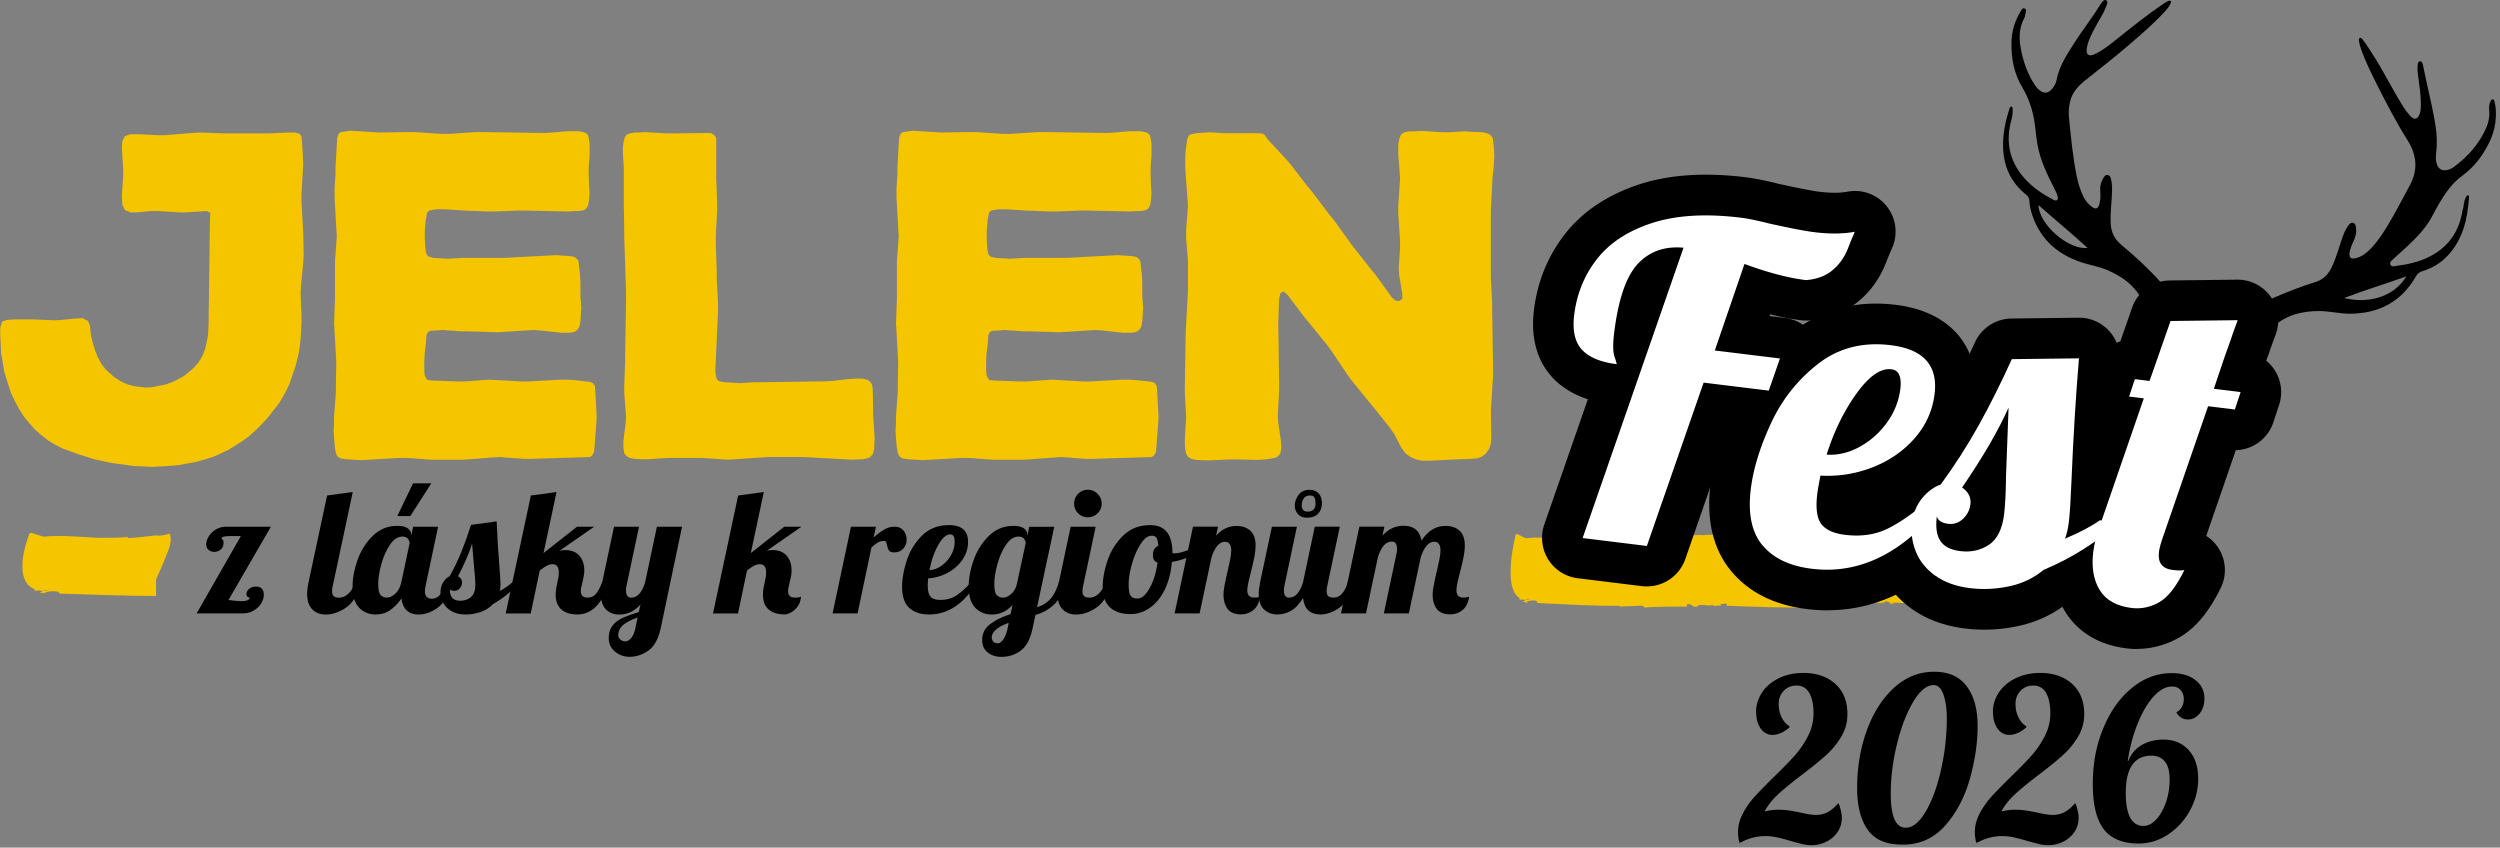
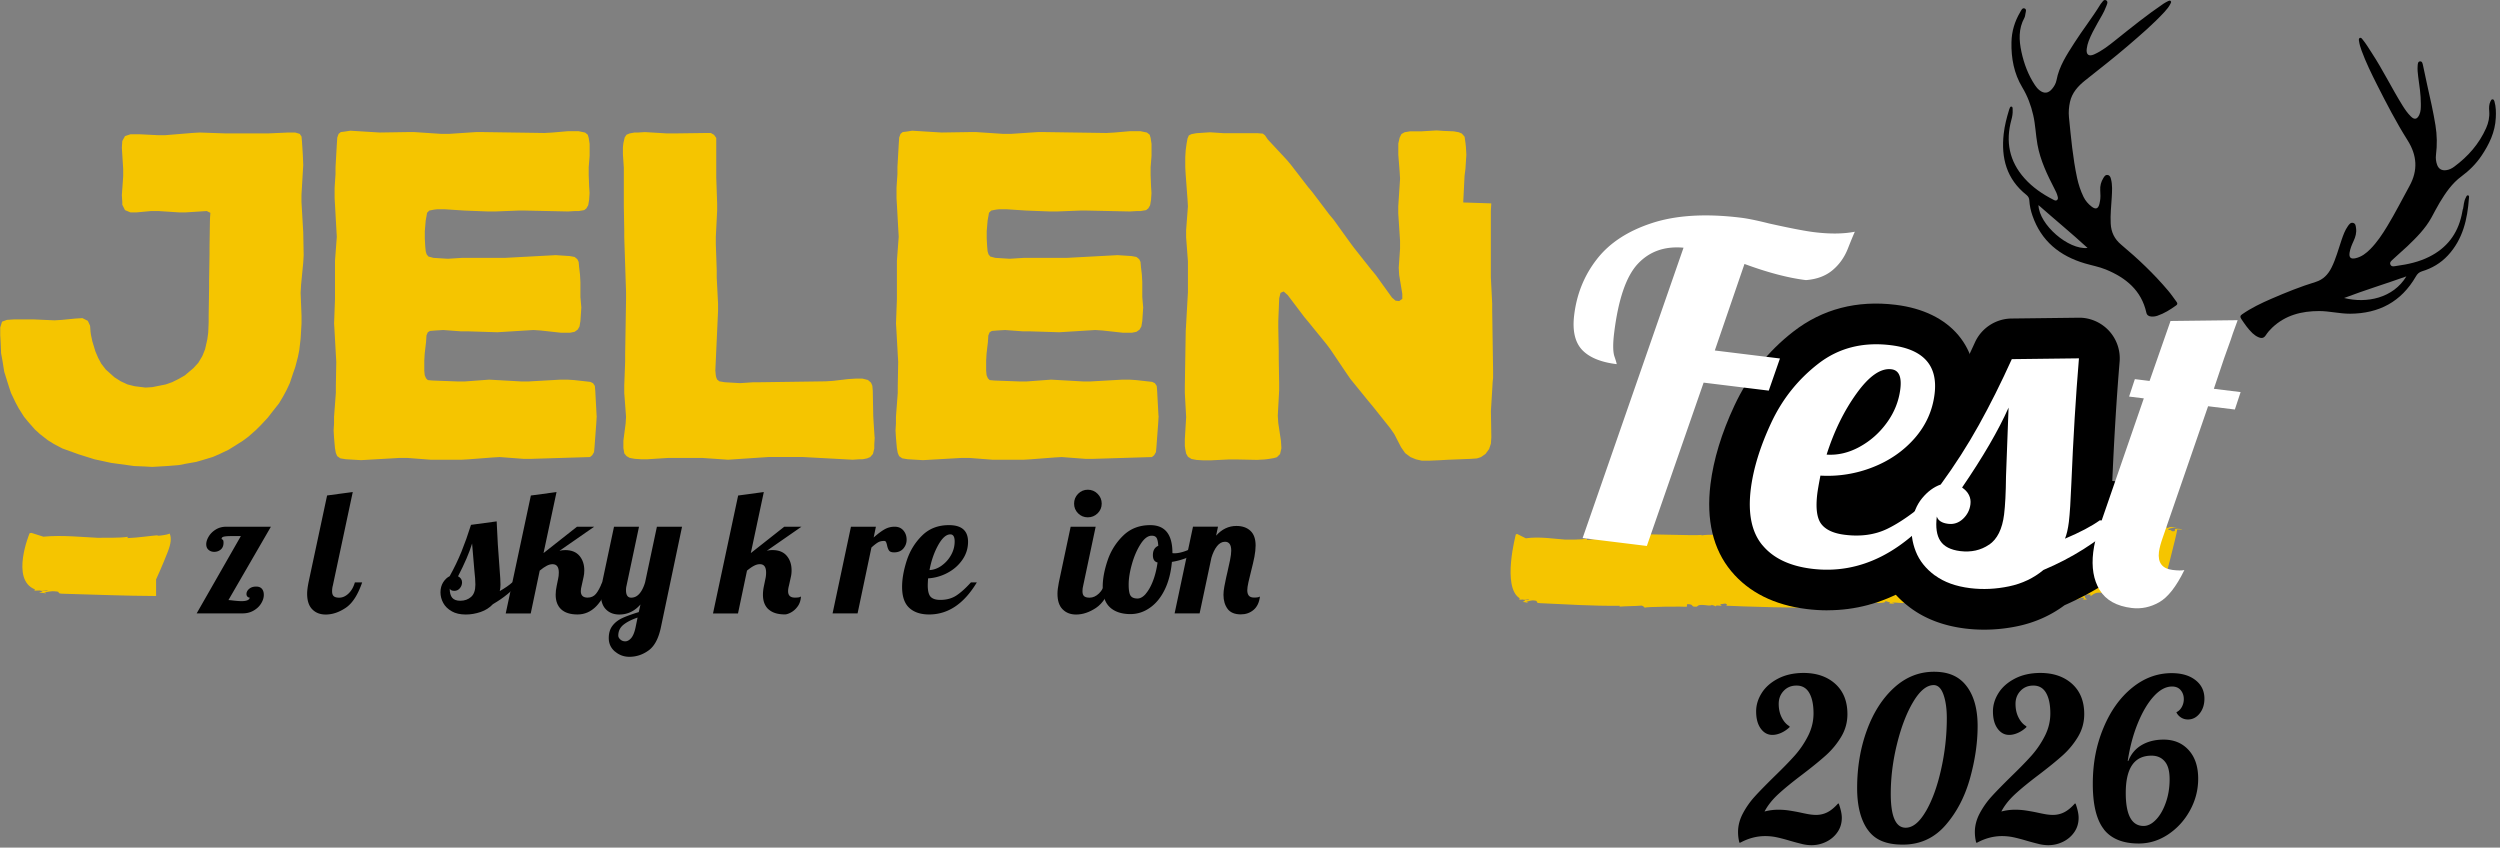
<svg xmlns="http://www.w3.org/2000/svg" fill="none" viewBox="0 0 525 178">
  <rect x="0" y="0" width="525" height="178" fill="#808080" stroke="none" />
  <g clip-path="url(#a)">
    <path fill="#F5C500" d="m354.2 127.45.11-.58c1.69 0 .49.66 2.05.52.61-.82 2.59.08 3.13-.35-.01.07.75.09.7.35.23-.44.79-.1 1.27-.22.18-.12-.13-.13-.26-.27l1.1-.16c.43.14.54.4.07.45 2.88.16 16.73.59 19.84.36-.4-.34-1.36-.11-1.72-.64.82-.3 1.21.1 1.57-.21.32.79 1.8.19 2.43.98l.24-.45.41.27c3.61-.46.82-.23 4.03-.12 1.85-.07 2.73-.68 3.76-.46-.15 0-.56-.28-.08-.39.08.39 1.28-.28 1.51.11.47-.05 1.99 0 1.48-.53.26.27 1.62.38.81.61.46.02.9.09 1.23-.02l-.59-.15c1.55-.08 2.39.34 3.4-.15l-.57-.21c.93-.03 1.7-.07 2.06.45l-.95.16c1.54-.01 2.46-.05 3.74-.33h-.46c1.63-.54 10.16-.98 11.66-1.64l-.69-.41 1.29-.34c-.15 0-.62 1.33-.75 1.2 2.77-.04 17.17-.36 19.73-.08 1.03.23.19.65.17.72 1.26-.15.54-.43 1.61-.4.29.07-.06.32-.22.38.47-.05.9.09.94-.1-.58-.15-.34-.66-.58-.99l1.37.04-.06.32c.31.01.78-.88 2.12-.7 2.27.14 4.75.03 7.03.1-.04.19-.52.31-1 .42.31.01.77-.04 1.06.1-.55-.34.96-.23.53-.37 1.68-.78 3.84-.07 5.32-.6.13-.71 3.17-12.12 3.17-12.96.46.02.92.03 1.06.1-.12-.2-1.02-.29-1.5-.18l-.08.45c-1.1.16-.26-.27-1.34-.24-.06-.37.94-.45 1.81-.48-.79-.04-1.57-.31-1.89.09-.74-.15.08-.45-.81-.61-.63.11-1.47.47-2.2.25v-.07c-1.76-.38-2.7.56-4.31.18l.17-.12c-.57-.21-1.7.07-2.73-.15.29.07.55.34-.07.38-1.19-.23-1.99 0-2.86-.29l-.83.36c-4.13-.07-20.44.44-24.59.5l.16-.06c-6.32.18-19.3.15-25.83.65-1.01-.35-2.4-.27-3.46-.37.59.15.38.4-.07.39-3.21-.04-.22.24-3.47.4-3.74.33-18.05-.05-21.37-.35-1.78.52-4.01.13-5.76.46l.18-.12c-1.88.2-12.5-.29-14.68-.1l.29.07c-1.9.32-1.64-.25-3.14-.43.2.59-1.43.92-2.05.96l.02-.13c-.94.1-3.06.61-4.61.69l.06-.32c-1.29.35-3.72.2-4.65.24-2.12-.13-5.39-.69-8.23-.27l-1.83-.91-.27.09s-2.95 11.05.79 13.4l-.06.32.74-.04c.89.16 1.3-.21 1.24.11l-1.22-.04c.89.09.27.26-.07.44.37.03.73.07 1.03.17.18-.12-.13-.13-.27-.2.48-.11 1.15-.41 1.73-.27.92.03.06.52 1.13.55 5.63.25 11.08.62 16.77.55.13.13-.02.13-.19.19 1.71-.14 3.24-.09 4.8-.23.43.14.55.34.68.47-.26-.27 8.62-.29 8.76-.22m-321.4-5.771s1.34-2.9 2.46-5.81c.66-1.71.78-2.85.39-3.79-.6.28-1.93.44-2.55.46l.03-.11c-1.29.09-4.22.53-6.35.6l.08-.28c-1.78.3-5.12.18-6.4.21-2.92-.12-7.43-.61-11.34-.23l-2.52-.8-.37.08s-4.07 9.71 1.1 11.78l-.08.28 1.02-.04c1.22.14 1.79-.19 1.71.09l-1.68-.03c1.23.08.37.23-.1.39.51.03 1.01.06 1.42.15.24-.11-.18-.12-.37-.18.66-.1 1.58-.36 2.39-.23 1.26.03.08.46 1.55.49 6.59.18 13.01.45 19.6.48v-3.5l.01-.01Z" />
    <path fill="#000" d="M428.079 43.07c.13 4.1 6.29 9.44 10.31 9-3.37-3.09-6.85-5.95-10.31-9Zm12.91-.76c.15-.78.11-1.57.06-2.35-.06-.93.17-1.79.66-2.58.2-.33.43-.71.91-.63.46.08.6.48.69.86.32 1.25.23 2.53.16 3.8-.11 1.85-.32 3.69-.22 5.54.09 1.81.78 3.25 2.21 4.44 3.54 2.96 6.88 6.13 9.86 9.66.63.74 1.17 1.55 1.75 2.33.21.28.26.53-.08.76-1.23.88-2.49 1.68-3.94 2.17-.42.14-.86.2-1.3.16-.5-.04-.9-.28-1.01-.8-1.05-4.7-4.3-7.34-8.5-9.07-1.42-.58-2.93-.85-4.39-1.28-5.3-1.56-9.18-4.68-11.03-10.03-.36-1.03-.6-2.1-.66-3.19-.03-.51-.22-.85-.61-1.17-4.17-3.32-5.34-7.74-4.77-12.83.19-1.71.62-3.36 1.12-5 .01-.04.02-.09.04-.13.12-.23.15-.65.48-.58.31.07.23.47.24.73.04.7-.08 1.38-.27 2.05-1.25 4.58-.44 8.7 2.76 12.28 1.7 1.91 3.78 3.32 6.04 4.48.25.13.52.29.78.09.29-.22.2-.54.12-.83-.13-.52-.36-1-.61-1.47-1.54-2.99-3.01-6.02-3.61-9.36-.37-2.04-.42-4.14-.89-6.18-.47-2.07-1.2-4.01-2.3-5.84-1.74-2.89-2.34-6.12-2.27-9.46.04-2.26.67-4.38 1.83-6.33.21-.36.43-.96.92-.78.5.18.23.77.17 1.18-.04.27-.08.57-.21.8-1.26 2.3-1.14 4.72-.61 7.17.54 2.48 1.42 4.84 2.84 6.97.27.41.58.78.97 1.08.96.74 1.82.64 2.61-.29.46-.54.81-1.16.94-1.84.55-2.95 2.18-5.38 3.75-7.84 1.74-2.73 3.76-5.28 5.45-8.05.04-.06.07-.12.12-.17.32-.33.58-1.01 1.11-.71.5.29.14.9-.02 1.33-.45 1.22-1.16 2.31-1.79 3.44-.69 1.23-1.37 2.47-1.87 3.79-.2.52-.33 1.06-.4 1.61-.17 1.22.42 1.68 1.53 1.19 1.69-.75 3.12-1.89 4.55-3.03 3.29-2.63 6.57-5.28 10.06-7.64.29-.19.6-.35.91-.51.18-.09.4-.21.58-.03.18.18.04.39-.05.57-.32.65-.79 1.2-1.27 1.73-2.38 2.58-5.04 4.84-7.69 7.12-2.9 2.49-5.92 4.83-8.91 7.21-1.51 1.2-2.79 2.58-3.23 4.55-.23 1.05-.32 2.11-.22 3.17.43 4.28.81 8.57 1.71 12.79.3 1.38.74 2.72 1.36 4 .4.81.97 1.46 1.67 2.01.88.69 1.42.49 1.67-.58.04-.16.06-.32.09-.48m64.361 15.73c-4.41 1.57-8.73 2.89-13.08 4.54 4.72 1.19 10.31.04 13.08-4.54Zm11.89-14.13c.16-.69.15-1.59.58-2.39.12-.22.19-.56.49-.49.28.06.2.39.18.6-.32 4.42-1.27 8.61-4.41 12-1.5 1.62-3.34 2.71-5.44 3.34-.62.19-.99.54-1.31 1.11-3.06 5.29-7.73 7.76-13.78 7.8-2.18.01-4.32-.55-6.49-.56-3.7 0-7.11.85-9.89 3.49-.49.46-.93.97-1.3 1.53-.42.66-.86.78-1.59.47-.47-.2-.88-.5-1.26-.85-.93-.89-1.64-1.94-2.35-3-.28-.42-.23-.67.19-.96 1.91-1.33 4-2.33 6.12-3.25 3.06-1.33 6.15-2.57 9.34-3.55 1.58-.49 2.58-1.56 3.3-2.98.94-1.87 1.45-3.9 2.13-5.86.35-1.01.7-2.01 1.33-2.89.26-.36.54-.77 1.05-.67.57.12.59.66.65 1.11.14.95-.11 1.83-.51 2.69-.36.78-.7 1.56-.84 2.42-.17 1.06.23 1.45 1.28 1.2 1.24-.29 2.21-1.04 3.08-1.92 1.41-1.43 2.51-3.09 3.54-4.79 1.67-2.75 3.12-5.62 4.67-8.44 1.83-3.32 1.59-6.47-.41-9.63-2.36-3.74-4.39-7.67-6.39-11.62-1.19-2.36-2.35-4.73-3.26-7.21-.24-.65-.44-1.32-.54-2.01-.03-.22-.08-.51.16-.63.25-.13.43.11.57.29.74.89 1.33 1.89 1.96 2.86 2.32 3.55 4.18 7.37 6.41 10.97.53.85 1.08 1.67 1.8 2.37.75.74 1.31.61 1.76-.34.35-.74.33-1.54.33-2.32 0-1.93-.3-3.83-.56-5.73-.1-.76-.17-1.52-.11-2.28.03-.37.04-.84.47-.9.47-.07.57.44.64.77.32 1.4.59 2.81.9 4.21.63 2.8 1.27 5.6 1.73 8.43.34 2.07.37 4.14.11 6.22-.09.72 0 1.44.25 2.12.32.84.96 1.21 1.86 1.1.64-.07 1.21-.36 1.71-.73 2.9-2.14 5.22-4.77 6.7-8.09.51-1.14.76-2.32.66-3.57-.06-.72-.06-1.44.28-2.11.1-.19.19-.4.44-.38.25.02.32.24.38.44.32 1.13.34 2.29.28 3.44-.14 3-1.39 5.58-3.03 8.01-1.14 1.68-2.56 3.09-4.2 4.3-1.95 1.44-3.3 3.42-4.54 5.47-.62 1.03-1.16 2.11-1.74 3.16-1.29 2.35-3.16 4.21-5.07 6.04-.95.91-1.98 1.75-2.93 2.66-.32.31-.87.67-.61 1.2.26.54.87.31 1.33.25 2.35-.32 4.65-.83 6.79-1.9 3.68-1.83 5.95-4.76 6.83-8.76.08-.36.14-.73.25-1.26" />
-     <path fill="#F5C500" d="m63.22 59.96-.09 1.52.19 4.83v1.61l-.19 3.22-.28 2.37-.28 1.42-.57 2.18-.47 1.33-.66 1.99-.66 1.42-.76 1.42-.85 1.42-1.42 1.8-.95 1.23-1.42 1.52-1.04 1.04-1.61 1.42-1.14.85-1.8 1.14-1.23.76-1.99.95-1.33.57-2.18.66-1.33.38-2.18.38-1.42.28-2.37.19-3.22.19-1.61-.09-2.18-.09-4.83-.66-3.51-.76-3.32-1.04-3.41-1.23-1.8-.95-1.23-.76-1.71-1.33-1.04-.95-1.42-1.61-.85-1.04-1.14-1.8-.66-1.23-.95-1.99-.47-1.42-.95-3.03-.38-2.37-.28-1.52L.14 72l-.09-1.61v-1.61l.38-1.23 1.04-.38 1.42-.09h4.27l4.27.19 1.52-.09 2.84-.28 1.52-.09 1.14.57.47 1.04.09 1.23.09.66.28 1.33.66 2.18.57 1.33.66 1.23.95 1.23 1.8 1.61 1.33.85 1.42.66 1.52.38 2.27.28 1.42-.09 2.84-.57 1.33-.47 1.33-.66 1.33-.76 1.8-1.52 1.04-1.14.85-1.42.57-1.42.47-2.09.19-1.42.09-2.18v-1.42l.09-5.69v-1.52l.09-5.78v-1.52l.09-5.69.09-1.33-.76-.38-4.36.28h-1.52l-4.27-.28h-1.52l-3.03.28h-1.33l-1.14-.47-.57-1.14v-.57L25.59 41l.28-3.98V35.5l-.28-4.46.09-1.42.57-1.04 1.14-.38h1.99l3.79.19h1.52l5.69-.47 1.52-.09 5.59.19h8.72l4.36-.19h1.42l.95.28.38.57.09 1.04.09 1.33.09 1.42.09 2.18-.09 1.52-.28 4.74v1.52l.28 4.83.09 1.52.09 4.83-.09 1.52-.47 4.83h.01Zm62.09 27.39-.09 1.52-.38 5.12-.09.95-.38.66-.47.38-12.42.38h-1.52l-5.02-.38-1.52.09-4.93.38-1.52.09h-6.54l-4.93-.38h-1.52l-8.15.47-3.22-.19-1.14-.19-.66-.47-.28-.66-.19-1.04-.19-2.18-.09-1.52.09-1.42v-1.42l.38-5.02V81l.09-5.02-.09-1.52-.28-5.02-.09-1.52.19-5.12v-8.06l.38-5.02-.09-1.52-.28-5.02-.09-1.52v-2.27l.19-2.84v-1.42l.28-4.93.09-1.33.28-.76.47-.38.76-.09 1.23-.19 6.16.38 5.78-.09h1.52l5.69.38h1.52l5.69-.38h1.52l12.89.19 1.61-.09 3.22-.28h2.37l1.33.28.57.47.19.66.19 1.23v2.56l-.19 2.37v1.61l.09 2.37.09 1.42-.09 1.42-.19 1.14-.38.66-.47.38-1.14.19h-.76l-1.52.09-8.91-.19h-1.52l-4.83.19h-1.52l-4.93-.19-4.27-.28h-1.42l-.76.09-.95.19-.47.47-.09.57-.19 1.04-.19 2.27v1.52l.09 1.61.1 1.04.19.66.38.47 1.04.28 3.03.19 3.03-.19h9l10.62-.57 2.94.19 1.04.19.57.47.28.57.09 1.04.19 1.61.09 1.61v3.13l.19 2.18-.19 2.84-.19 1.14-.38.66-.66.47-.95.19h-1.9l-4.27-.47-1.52-.1-7.58.47-6.07-.19h-1.52l-3.79-.28-1.61.1-1.14.09-.47.28-.28.66-.09 1.42-.28 2.37-.09 1.52v2.09l.09.95.28.66.38.38 1.04.09 5.21.19h1.52l5.12-.38 6.73.38h1.52l6.73-.38h1.42l1.42.09 3.41.38.57.28.38.57.09 1.04.28 5.21.02.06Zm58.38 4.46-.09 1.52v.85l-.28 1.14-.57.66-.66.28-.95.19h-.76l-1.33.09-10.52-.57h-7.11l-8.53.57-5.5-.38h-7.01l-4.36.28h-1.42l-1.33-.09-1.04-.19-.66-.38-.47-.57-.19-1.14v-1.52l.47-3.6.09-1.42-.38-5.02v-1.52l.19-5.02v-1.52l.19-11.56v-1.52l-.38-11.56v-1.52l-.09-5.02v-8.06l-.19-2.84v-1.42l.09-.85.28-1.23.38-.57.66-.28 1.04-.19h.76l1.42-.09 4.64.28h1.52l6.73-.09h.95l.66.38.47.66v8.25l.19 5.5v1.52l-.28 5.5v1.52l.19 5.5v1.52l.28 5.5v1.52l-.57 12.51.09.95.09.47.19.47.47.38 1.14.19 3.22.19 2.84-.19h1.52l13.65-.19 1.52-.1 3.22-.38 1.52-.09h1.42l1.14.28.66.57.28.66.09 1.04.1 5.31.09 1.52.19 2.94.03-.02Zm59.62-4.46-.09 1.52-.38 5.12-.09.95-.38.66-.47.38-12.42.38h-1.52l-5.02-.38-1.52.09-4.93.38-1.52.09h-6.54l-4.93-.38h-1.52l-8.15.47-3.22-.19-1.14-.19-.66-.47-.28-.66-.19-1.04-.19-2.18-.09-1.52.09-1.42v-1.42l.38-5.02V81l.09-5.02-.09-1.52-.28-5.02-.09-1.52.19-5.12v-8.06l.38-5.02-.09-1.52-.28-5.02-.09-1.52v-2.27l.19-2.84v-1.42l.28-4.93.09-1.33.28-.76.47-.38.76-.09 1.23-.19 6.16.38 5.78-.09h1.52l5.69.38h1.52l5.69-.38h1.52l12.89.19 1.61-.09 3.22-.28h2.37l1.33.28.57.47.19.66.19 1.23v2.56l-.19 2.37v1.61l.09 2.37.09 1.42-.09 1.42-.19 1.14-.38.66-.47.38-1.14.19h-.76l-1.52.09-8.91-.19h-1.52l-4.83.19h-1.52l-4.93-.19-4.27-.28h-1.42l-.76.09-.95.19-.47.47-.09.57-.19 1.04-.19 2.27v1.52l.09 1.61.09 1.04.19.66.38.47 1.04.28 3.03.19 3.03-.19h9l10.62-.57 2.94.19 1.04.19.57.47.28.57.09 1.04.19 1.61.09 1.61v3.13l.19 2.18-.19 2.84-.19 1.14-.38.66-.66.47-.95.19h-1.9l-4.27-.47-1.52-.1-7.58.47-6.07-.19h-1.52l-3.79-.28-1.61.1-1.14.09-.47.28-.28.66-.09 1.42-.28 2.37-.09 1.52v2.09l.09.95.28.66.38.38 1.04.09 5.21.19h1.52l5.12-.38 6.73.38h1.52l6.73-.38h1.42l1.42.09 3.41.38.57.28.38.57.09 1.04.28 5.21.03.06Zm69.86-44.64-.09 1.52v14.03l.28 5.5v1.52l.19 12.51v1.61l-.09.76-.09 1.61-.28 4.55.09 5.5-.09 1.33-.38 1.14-.76 1.04-.95.66-.85.28-1.33.09-4.83.19-1.52.09-2.37.1h-1.52l-1.23-.28-1.14-.47-1.14-.85-.85-1.23-1.42-2.75-.85-1.23-3.7-4.64-.95-1.14-3.7-4.55-.85-1.23-3.32-4.93-.85-1.14-3.7-4.55-.95-1.14-3.51-4.64-.85-.76-.66.28-.28 1.14-.19 4.74v1.52l.09 4.74v1.52l.09 5.31v1.52l-.29 5.31.1 1.52.57 3.79.09 1.52-.28 1.23-.66.66-.66.19-1.14.19-.76.09-1.61.09-4.36-.09h-1.52l-3.89.19h-1.52l-1.42-.09-1.04-.19-.76-.47-.38-.66-.19-.95-.09-.66v-1.42l.19-3.13.09-1.52-.28-5.02v-1.52l.19-11.56.09-1.52.28-5.02.09-1.52v-6.54l-.38-5.02v-1.52l.38-5.02-.09-1.52-.38-5.12-.09-1.52v-2.18l.09-1.42.19-1.42.19-1.04.28-.66.57-.28 1.04-.19 2.84-.19 2.84.19h7.11l1.14.09.47.38.57.85 3.98 4.27.95 1.14 3.51 4.55.95 1.14 3.51 4.64.95 1.14 3.41 4.74.85 1.14 3.6 4.55.95 1.14 3.41 4.74.76.66.76.09.66-.47v-1.04l-.66-3.98-.09-1.52.28-4.08v-1.52l-.38-5.78v-1.52l.38-5.78-.09-1.52-.28-3.51v-2.37l.28-1.23.38-.76.66-.38 1.14-.19h.85l1.61-.09 4.27.28h1.52l3.22-.19 1.42.1 2.18.09 1.04.19.66.28.57.66.19 1.33.09.85.09 1.61-.19 2.94-.19 1.52-.28 5.59.02-.03Z" />
+     <path fill="#F5C500" d="m63.22 59.96-.09 1.52.19 4.83v1.61l-.19 3.22-.28 2.37-.28 1.42-.57 2.18-.47 1.33-.66 1.99-.66 1.42-.76 1.42-.85 1.42-1.42 1.8-.95 1.23-1.42 1.52-1.04 1.04-1.61 1.42-1.14.85-1.8 1.14-1.23.76-1.99.95-1.33.57-2.18.66-1.33.38-2.18.38-1.42.28-2.37.19-3.22.19-1.61-.09-2.18-.09-4.83-.66-3.51-.76-3.32-1.04-3.41-1.23-1.8-.95-1.23-.76-1.71-1.33-1.04-.95-1.42-1.61-.85-1.04-1.14-1.8-.66-1.23-.95-1.99-.47-1.42-.95-3.03-.38-2.37-.28-1.52L.14 72l-.09-1.61v-1.61l.38-1.23 1.04-.38 1.42-.09h4.27l4.27.19 1.52-.09 2.84-.28 1.52-.09 1.14.57.47 1.04.09 1.23.09.66.28 1.33.66 2.18.57 1.33.66 1.23.95 1.23 1.8 1.61 1.33.85 1.42.66 1.52.38 2.27.28 1.42-.09 2.84-.57 1.33-.47 1.33-.66 1.33-.76 1.8-1.52 1.04-1.14.85-1.42.57-1.42.47-2.09.19-1.42.09-2.18v-1.42l.09-5.69v-1.52l.09-5.78v-1.52l.09-5.69.09-1.33-.76-.38-4.36.28h-1.52l-4.27-.28h-1.52l-3.03.28h-1.33l-1.14-.47-.57-1.14v-.57L25.59 41l.28-3.98V35.5l-.28-4.46.09-1.42.57-1.04 1.14-.38h1.99l3.79.19h1.52l5.69-.47 1.52-.09 5.59.19h8.72l4.36-.19h1.42l.95.28.38.57.09 1.04.09 1.33.09 1.42.09 2.18-.09 1.52-.28 4.74v1.52l.28 4.83.09 1.52.09 4.83-.09 1.52-.47 4.83h.01Zm62.09 27.39-.09 1.52-.38 5.12-.09.95-.38.66-.47.38-12.42.38h-1.52l-5.02-.38-1.52.09-4.93.38-1.52.09h-6.54l-4.93-.38h-1.52l-8.15.47-3.22-.19-1.14-.19-.66-.47-.28-.66-.19-1.04-.19-2.18-.09-1.52.09-1.42v-1.42l.38-5.02V81l.09-5.02-.09-1.52-.28-5.02-.09-1.52.19-5.12v-8.06l.38-5.02-.09-1.52-.28-5.02-.09-1.52v-2.27l.19-2.84v-1.42l.28-4.93.09-1.33.28-.76.47-.38.76-.09 1.23-.19 6.16.38 5.78-.09h1.52l5.69.38h1.52l5.69-.38h1.52l12.89.19 1.61-.09 3.22-.28h2.37l1.33.28.57.47.19.66.19 1.23v2.56l-.19 2.37v1.61l.09 2.37.09 1.42-.09 1.42-.19 1.14-.38.66-.47.38-1.14.19h-.76l-1.52.09-8.91-.19h-1.52l-4.83.19h-1.52l-4.93-.19-4.27-.28h-1.42l-.76.09-.95.19-.47.47-.09.57-.19 1.04-.19 2.27v1.52l.09 1.61.1 1.04.19.66.38.47 1.04.28 3.03.19 3.03-.19h9l10.62-.57 2.94.19 1.04.19.57.47.28.57.09 1.04.19 1.61.09 1.61v3.13l.19 2.18-.19 2.84-.19 1.14-.38.66-.66.47-.95.19h-1.9l-4.27-.47-1.52-.1-7.58.47-6.07-.19h-1.52l-3.79-.28-1.61.1-1.14.09-.47.28-.28.66-.09 1.42-.28 2.37-.09 1.52v2.09l.09.95.28.66.38.38 1.04.09 5.21.19h1.52l5.12-.38 6.73.38h1.52l6.73-.38h1.42l1.42.09 3.41.38.57.28.38.57.09 1.04.28 5.21.02.06Zm58.38 4.46-.09 1.52v.85l-.28 1.14-.57.66-.66.28-.95.19h-.76l-1.33.09-10.52-.57h-7.11l-8.53.57-5.5-.38h-7.01l-4.36.28h-1.42l-1.33-.09-1.04-.19-.66-.38-.47-.57-.19-1.14v-1.52l.47-3.6.09-1.42-.38-5.02v-1.52l.19-5.02v-1.52l.19-11.56v-1.52l-.38-11.56v-1.52l-.09-5.02v-8.06l-.19-2.84v-1.42l.09-.85.28-1.23.38-.57.66-.28 1.04-.19h.76l1.42-.09 4.64.28h1.52l6.73-.09h.95l.66.38.47.66v8.25l.19 5.5v1.52l-.28 5.5v1.52l.19 5.5v1.52l.28 5.5v1.52l-.57 12.51.09.95.09.47.19.47.47.38 1.14.19 3.22.19 2.84-.19h1.52l13.65-.19 1.52-.1 3.22-.38 1.52-.09h1.42l1.14.28.66.57.28.66.09 1.04.1 5.31.09 1.52.19 2.94.03-.02Zm59.62-4.46-.09 1.52-.38 5.12-.09.95-.38.66-.47.38-12.42.38h-1.52l-5.02-.38-1.52.09-4.93.38-1.52.09h-6.54l-4.93-.38h-1.52l-8.15.47-3.22-.19-1.14-.19-.66-.47-.28-.66-.19-1.04-.19-2.18-.09-1.52.09-1.42v-1.42l.38-5.02V81l.09-5.02-.09-1.52-.28-5.02-.09-1.52.19-5.12v-8.06l.38-5.02-.09-1.52-.28-5.02-.09-1.52v-2.27l.19-2.84v-1.42l.28-4.93.09-1.33.28-.76.47-.38.76-.09 1.23-.19 6.16.38 5.78-.09h1.52l5.69.38h1.52l5.69-.38h1.52l12.89.19 1.61-.09 3.22-.28h2.37l1.33.28.57.47.19.66.19 1.23v2.56l-.19 2.37v1.61l.09 2.37.09 1.42-.09 1.42-.19 1.14-.38.66-.47.38-1.14.19h-.76l-1.52.09-8.91-.19h-1.52l-4.83.19h-1.52l-4.93-.19-4.27-.28h-1.42l-.76.09-.95.19-.47.47-.09.57-.19 1.04-.19 2.27v1.52l.09 1.61.09 1.04.19.66.38.47 1.04.28 3.03.19 3.03-.19h9l10.62-.57 2.94.19 1.04.19.57.47.28.57.09 1.04.19 1.61.09 1.61v3.13l.19 2.18-.19 2.84-.19 1.14-.38.66-.66.47-.95.19h-1.9l-4.27-.47-1.52-.1-7.58.47-6.07-.19h-1.52l-3.79-.28-1.61.1-1.14.09-.47.28-.28.66-.09 1.42-.28 2.37-.09 1.52v2.09l.09.95.28.66.38.38 1.04.09 5.21.19h1.52l5.12-.38 6.73.38h1.52l6.73-.38h1.42l1.42.09 3.41.38.57.28.38.57.09 1.04.28 5.21.03.06Zm69.86-44.64-.09 1.52v14.03l.28 5.5v1.52l.19 12.51v1.61l-.09.76-.09 1.61-.28 4.55.09 5.5-.09 1.33-.38 1.14-.76 1.04-.95.66-.85.28-1.33.09-4.83.19-1.52.09-2.37.1h-1.52l-1.23-.28-1.14-.47-1.14-.85-.85-1.23-1.42-2.75-.85-1.23-3.7-4.64-.95-1.14-3.7-4.55-.85-1.23-3.32-4.93-.85-1.14-3.7-4.55-.95-1.14-3.51-4.64-.85-.76-.66.28-.28 1.14-.19 4.74v1.52l.09 4.74v1.52l.09 5.31v1.52l-.29 5.31.1 1.52.57 3.79.09 1.52-.28 1.23-.66.66-.66.19-1.14.19-.76.09-1.61.09-4.36-.09h-1.52l-3.89.19h-1.52l-1.42-.09-1.04-.19-.76-.47-.38-.66-.19-.95-.09-.66v-1.42l.19-3.13.09-1.52-.28-5.02v-1.52l.19-11.56.09-1.52.28-5.02.09-1.52v-6.54l-.38-5.02v-1.52l.38-5.02-.09-1.52-.38-5.12-.09-1.52v-2.18l.09-1.42.19-1.42.19-1.04.28-.66.57-.28 1.04-.19 2.84-.19 2.84.19h7.11l1.14.09.47.38.57.85 3.98 4.27.95 1.14 3.51 4.55.95 1.14 3.51 4.64.95 1.14 3.41 4.74.85 1.14 3.6 4.55.95 1.14 3.41 4.74.76.66.76.09.66-.47v-1.04l-.66-3.98-.09-1.52.28-4.08v-1.52l-.38-5.78v-1.52l.38-5.78-.09-1.52-.28-3.51v-2.37l.28-1.23.38-.76.66-.38 1.14-.19h.85h1.52l3.22-.19 1.42.1 2.18.09 1.04.19.66.28.57.66.19 1.33.09.85.09 1.61-.19 2.94-.19 1.52-.28 5.59.02-.03Z" />
    <path fill="#000" d="M378.44 177.239c-.68-.16-1.51-.38-2.49-.66-1.17-.35-2.14-.6-2.9-.76-.76-.16-1.55-.24-2.37-.24-1.77 0-3.51.46-5.22 1.38h-.19c-.19-.76-.28-1.5-.28-2.23 0-1.33.34-2.63 1.02-3.92a17.39 17.39 0 0 1 2.49-3.54c.98-1.08 2.33-2.45 4.03-4.13 1.8-1.74 3.26-3.23 4.37-4.48 1.11-1.25 2.04-2.63 2.8-4.13.76-1.5 1.14-3.08 1.14-4.72 0-1.8-.29-3.23-.88-4.27-.59-1.04-1.48-1.57-2.68-1.57-1.11 0-2.01.37-2.71 1.12-.7.74-1.04 1.65-1.04 2.73s.21 2.03.64 2.87c.43.84.97 1.45 1.64 1.83v.19c-.54.51-1.12.9-1.76 1.19-.63.28-1.25.43-1.85.43-.98 0-1.8-.44-2.44-1.33-.65-.89-.97-2.09-.97-3.61 0-1.33.39-2.61 1.16-3.84.77-1.23 1.92-2.25 3.44-3.04s3.31-1.19 5.36-1.19c2.75 0 4.97.77 6.67 2.3 1.69 1.54 2.54 3.65 2.54 6.34 0 1.71-.43 3.29-1.3 4.75a16.86 16.86 0 0 1-3.2 3.89c-1.27 1.14-2.96 2.52-5.08 4.13-2.09 1.58-3.75 2.94-4.98 4.08-1.23 1.14-2.18 2.34-2.85 3.61.92-.25 1.9-.38 2.94-.38.76 0 1.55.06 2.37.19.82.13 1.6.27 2.33.43.13.03.54.12 1.26.26.71.14 1.35.21 1.92.21.85 0 1.64-.18 2.37-.55.73-.36 1.49-.99 2.28-1.87l.14.09c.41 1.17.62 2.15.62 2.94 0 1.11-.29 2.1-.88 2.97a6.05 6.05 0 0 1-2.35 2.04c-.98.49-2.03.74-3.13.74-.63 0-1.29-.08-1.97-.24l-.01-.01Zm13.74-3.04c-1.46-2.12-2.18-5.01-2.18-8.68 0-4.37.68-8.42 2.04-12.15 1.36-3.73 3.27-6.71 5.72-8.95 2.45-2.23 5.24-3.35 8.38-3.35 3.14 0 5.32 1.01 6.86 3.04 1.53 2.02 2.3 4.81 2.3 8.35s-.54 7.19-1.61 11.03c-1.08 3.84-2.79 7.12-5.15 9.82-2.36 2.7-5.34 4.06-8.95 4.06-3.61 0-5.95-1.06-7.4-3.18l-.01.01Zm12.24-3.8c1.33-2.28 2.4-5.2 3.2-8.78.81-3.57 1.21-7.18 1.21-10.82 0-1.99-.24-3.65-.71-4.96s-1.16-1.97-2.04-1.97c-1.46 0-2.88 1.16-4.27 3.46-1.39 2.31-2.53 5.25-3.42 8.83-.89 3.58-1.33 7.09-1.33 10.54 0 4.75 1.04 7.12 3.13 7.12 1.49 0 2.89-1.14 4.22-3.42h.01Zm23.75 6.84c-.68-.16-1.51-.38-2.49-.66-1.17-.35-2.14-.6-2.9-.76-.76-.16-1.55-.24-2.37-.24-1.77 0-3.51.46-5.22 1.38H415c-.19-.76-.28-1.5-.28-2.23 0-1.33.34-2.63 1.02-3.92a17.39 17.39 0 0 1 2.49-3.54c.98-1.08 2.33-2.45 4.03-4.13 1.8-1.74 3.26-3.23 4.37-4.48 1.11-1.25 2.04-2.63 2.8-4.13.76-1.5 1.14-3.08 1.14-4.72 0-1.8-.29-3.23-.88-4.27-.59-1.04-1.48-1.57-2.68-1.57-1.11 0-2.01.37-2.71 1.12-.7.74-1.04 1.65-1.04 2.73s.21 2.03.64 2.87c.43.84.97 1.45 1.64 1.83v.19c-.54.51-1.12.9-1.76 1.19-.63.28-1.25.43-1.85.43-.98 0-1.8-.44-2.44-1.33-.65-.89-.97-2.09-.97-3.61 0-1.33.39-2.61 1.16-3.84.77-1.23 1.92-2.25 3.44-3.04s3.31-1.19 5.36-1.19c2.75 0 4.97.77 6.67 2.3 1.69 1.54 2.54 3.65 2.54 6.34 0 1.71-.43 3.29-1.3 4.75a16.86 16.86 0 0 1-3.2 3.89c-1.27 1.14-2.96 2.52-5.08 4.13-2.09 1.58-3.75 2.94-4.98 4.08-1.23 1.14-2.18 2.34-2.85 3.61.92-.25 1.9-.38 2.94-.38.76 0 1.55.06 2.37.19.82.13 1.6.27 2.33.43.13.03.54.12 1.26.26.71.14 1.35.21 1.92.21.85 0 1.64-.18 2.37-.55.73-.36 1.49-.99 2.28-1.87l.14.09c.41 1.17.62 2.15.62 2.94 0 1.11-.29 2.1-.88 2.97a6.05 6.05 0 0 1-2.35 2.04c-.98.49-2.03.74-3.13.74-.63 0-1.29-.08-1.97-.24l-.01-.01Zm13.67-3.06c-1.57-1.98-2.35-5.16-2.35-9.56s.74-8.14 2.21-11.7c1.47-3.56 3.47-6.38 6-8.45 2.53-2.07 5.31-3.11 8.35-3.11 2.09 0 3.76.49 5.01 1.47s1.87 2.28 1.87 3.89c0 1.23-.33 2.27-1 3.11-.67.84-1.49 1.26-2.47 1.26-.54 0-1.03-.14-1.47-.43-.44-.29-.76-.65-.95-1.09.51-.25.89-.63 1.16-1.14.27-.51.4-1.04.4-1.61 0-.73-.21-1.35-.64-1.87-.43-.52-1.04-.78-1.83-.78-1.3 0-2.57.68-3.82 2.04-1.25 1.36-2.37 3.24-3.35 5.62-.98 2.39-1.69 5.05-2.14 8l.14-.05c.57-1.45 1.5-2.56 2.8-3.32 1.3-.76 2.83-1.14 4.6-1.14 2.18 0 3.94.74 5.27 2.21 1.33 1.47 1.99 3.47 1.99 6 0 2.34-.57 4.56-1.71 6.64-1.14 2.09-2.67 3.77-4.58 5.05-1.92 1.28-3.98 1.92-6.19 1.92-3.32 0-5.77-.99-7.33-2.97l.03.01Zm10.91-2.04c.84-.87 1.53-2.06 2.06-3.56.54-1.5.81-3.14.81-4.91s-.34-2.97-1.02-3.77c-.68-.81-1.61-1.21-2.78-1.21-3.61 0-5.41 2.61-5.41 7.83 0 4.62 1.25 6.93 3.75 6.93.88 0 1.75-.43 2.59-1.31Zm-402.17-59.56h-2.04c-.68 0-1.18.04-1.51.11-.33.07-.49.23-.49.47 0 .05.07.1.2.16s.2.27.2.64c0 .63-.19 1.11-.58 1.44-.39.33-.85.49-1.38.49-.46 0-.86-.14-1.18-.42-.33-.28-.49-.67-.49-1.18 0-.51.18-1.06.53-1.64.35-.58.85-1.07 1.49-1.46.64-.39 1.38-.58 2.2-.58h9.36l-8.92 15.41c.15 0 .41.02.8.07.83.1 1.48.15 1.97.15 1.04 0 1.61-.24 1.71-.73-.22-.02-.39-.1-.51-.24-.12-.13-.18-.31-.18-.53 0-.39.18-.75.55-1.07.37-.32.86-.49 1.49-.49.53 0 .93.16 1.2.47.27.32.4.74.4 1.27 0 .58-.18 1.18-.55 1.78-.36.61-.89 1.11-1.57 1.51-.68.4-1.46.6-2.33.6H41.3l9.29-16.25-.01.02Zm14.99 15.37c-.72-.73-1.07-1.82-1.07-3.28 0-.61.1-1.4.29-2.37l3.9-18.25 5.39-.73-4.19 19.67c-.1.36-.15.75-.15 1.17 0 .49.11.83.35 1.04.23.21.61.31 1.15.31.7 0 1.36-.3 1.97-.89.61-.59 1.04-1.37 1.31-2.31h1.53c-.9 2.62-2.05 4.4-3.46 5.34-1.41.94-2.8 1.4-4.19 1.4-1.17 0-2.11-.36-2.82-1.09l-.01-.01Z" />
-     <path fill="#000" d="M75.42 127.62c-.92-.95-1.38-2.43-1.38-4.44 0-1.8.36-3.68 1.07-5.66.72-1.98 1.78-3.65 3.21-5.03 1.42-1.37 3.11-2.06 5.08-2.06 1 0 1.74.17 2.22.51.49.34.73.79.73 1.35v.26l.4-1.93H92L89.38 123c-.1.36-.15.75-.15 1.17 0 1.04.5 1.57 1.49 1.57.68 0 1.27-.32 1.77-.95.5-.63.89-1.46 1.18-2.48h1.53c-.9 2.62-2.01 4.4-3.33 5.34-1.32.94-2.65 1.4-3.99 1.4-1.02 0-1.84-.29-2.46-.86-.62-.57-.99-1.4-1.11-2.5-.7 1-1.49 1.8-2.35 2.42-.86.62-1.89.93-3.08.93-1.38 0-2.54-.47-3.46-1.42Zm7.63-2.97c.59-.57 1-1.35 1.22-2.35l1.75-8.23c0-.32-.12-.62-.36-.93-.24-.3-.62-.46-1.13-.46-.97 0-1.85.56-2.62 1.69-.78 1.13-1.38 2.49-1.82 4.08-.44 1.59-.66 2.99-.66 4.21 0 1.22.18 1.99.53 2.33.35.34.78.51 1.29.51.61 0 1.21-.29 1.8-.86v.01Zm3.7-23.15h3.82l-4.41 6.88h-2.73l3.31-6.88h.01Z" />
    <path fill="#000" d="M94.87 128.369c-.8-.45-1.4-1.03-1.79-1.75-.39-.72-.58-1.46-.58-2.24 0-.78.19-1.5.56-2.09.38-.59.83-1.03 1.37-1.29.95-1.7 1.77-3.42 2.48-5.15.7-1.74 1.37-3.61 2-5.63l5.39-.73c.12 3.11.33 6.47.62 10.09.12 1.46.18 2.51.18 3.17 0 .56-.05 1.02-.15 1.38 1.14-.66 2.02-1.26 2.62-1.82h1.53c-1.55 1.8-3.41 3.31-5.57 4.55-.7.75-1.57 1.31-2.6 1.66-1.03.35-2.07.53-3.11.53-1.17 0-2.15-.22-2.95-.67v-.01Zm4.05-3.01c.61-.53.91-1.4.91-2.59 0-.73-.07-1.75-.22-3.06-.24-2.77-.4-4.63-.47-5.57-.58 1.92-1.57 4.21-2.95 6.88.56.29.84.72.84 1.27 0 .46-.15.87-.46 1.24-.3.36-.69.55-1.15.55-.51 0-.84-.16-.98-.47 0 .87.18 1.52.53 1.93.35.41.92.62 1.69.62.9 0 1.65-.27 2.26-.8Z" />
    <path fill="#000" d="M117.86 127.97c-.78-.72-1.17-1.74-1.17-3.08 0-.58.07-1.21.22-1.89l.29-1.42c.1-.41.15-.86.15-1.35 0-1.17-.44-1.75-1.31-1.75-.39 0-.8.11-1.22.33-.43.22-.92.56-1.48 1.02l-1.89 9h-5.25l5.28-24.77 5.39-.73-2.73 12.82 7.03-5.54h3.61l-7.29 5.06c.36-.1.77-.15 1.2-.15 1.31 0 2.31.4 2.99 1.2.68.8 1.02 1.82 1.02 3.06 0 .51-.05.97-.15 1.38l-.4 1.82c-.12.44-.18.83-.18 1.17 0 .9.47 1.35 1.42 1.35.73 0 1.31-.26 1.75-.78.44-.52.87-1.33 1.31-2.42h1.53c-1.51 4.49-3.74 6.74-6.7 6.74-1.51 0-2.65-.36-3.42-1.07Z" />
    <path fill="#000" d="M129.13 136.819c-.86-.74-1.29-1.68-1.29-2.82 0-1.07.27-1.94.8-2.62.53-.68 1.23-1.21 2.08-1.6.85-.39 1.99-.8 3.42-1.24l.36-1.6c-1.24 1.41-2.72 2.11-4.44 2.11-1.17 0-2.11-.36-2.82-1.09-.72-.73-1.07-1.82-1.07-3.28 0-.61.1-1.4.29-2.37l2.48-11.69h5.25l-2.62 12.38c-.07.29-.11.6-.11.91 0 1.07.36 1.6 1.09 1.6.68 0 1.26-.29 1.75-.86.49-.57.87-1.35 1.17-2.35l2.48-11.69h5.28l-4.44 21.13c-.49 2.33-1.34 3.95-2.57 4.84-1.23.9-2.58 1.35-4.06 1.35-1.14 0-2.14-.37-3.01-1.11h-.02Zm3.41-2.81c.39-.45.69-1.17.91-2.17l.44-2.15c-1.29.44-2.28.95-2.99 1.53-.7.58-1.06 1.33-1.06 2.26 0 .29.15.56.44.82.29.26.63.38 1.02.38.44 0 .85-.23 1.24-.67Zm28.849-6.039c-.78-.72-1.17-1.74-1.17-3.08 0-.58.07-1.21.22-1.89l.29-1.42c.1-.41.151-.86.151-1.35 0-1.17-.44-1.75-1.31-1.75-.39 0-.8.11-1.22.33-.43.22-.921.56-1.481 1.02l-1.89 9h-5.25l5.28-24.77 5.39-.73-2.73 12.82 7.03-5.54h3.61l-7.289 5.06c.36-.1.769-.15 1.199-.15 1.31 0 2.311.4 2.991 1.2.68.8 1.019 1.82 1.019 3.06 0 .51-.05.97-.15 1.38l-.4 1.82c-.12.44-.18.83-.18 1.17 0 .9.47 1.35 1.42 1.35.53 0 .87-.04 1.02-.11.15-.07.23-.11.26-.11-.05.8-.27 1.48-.67 2.04s-.86.98-1.38 1.27c-.52.29-.969.44-1.329.44-1.51 0-2.651-.36-3.421-1.07l-.01.01Zm17.301-17.361h5.25l-.47 2.26c.83-.73 1.57-1.29 2.24-1.68.67-.39 1.39-.58 2.17-.58s1.39.27 1.84.8c.45.53.67 1.18.67 1.93 0 .7-.23 1.32-.69 1.86-.46.53-1.11.8-1.93.8-.53 0-.89-.13-1.07-.38-.18-.25-.32-.62-.42-1.11-.07-.32-.15-.55-.22-.69-.07-.15-.21-.22-.4-.22-.51 0-.94.1-1.29.31-.35.21-.81.56-1.37 1.07l-2.91 13.84h-5.25l3.86-18.21h-.01Zm12.239 17.03c-1-.93-1.49-2.4-1.49-4.39 0-1.68.33-3.52.98-5.54.66-2.02 1.72-3.76 3.21-5.23 1.48-1.47 3.36-2.2 5.65-2.2 2.67 0 4.01 1.17 4.01 3.5 0 1.36-.39 2.61-1.17 3.75-.78 1.14-1.81 2.06-3.1 2.75a9.934 9.934 0 0 1-4.12 1.18c-.05.73-.07 1.21-.07 1.46 0 1.19.21 2 .62 2.42.41.42 1.08.64 2 .64 1.31 0 2.43-.3 3.37-.91.93-.61 1.96-1.53 3.08-2.77h1.24c-2.7 4.49-6.03 6.74-10.02 6.74-1.8 0-3.19-.47-4.19-1.4Zm6.83-8.87c.81-.58 1.47-1.32 1.97-2.22.5-.9.75-1.85.75-2.84 0-.99-.3-1.49-.91-1.49-.87 0-1.73.77-2.57 2.29-.84 1.52-1.44 3.27-1.8 5.21.9-.05 1.75-.36 2.57-.95h-.01Z" />
-     <path fill="#000" d="M207.43 137.019c-.78-.61-1.17-1.48-1.17-2.62 0-1.38.56-2.5 1.68-3.33 1.12-.84 2.54-1.54 4.26-2.09l.44-1.93c-1.24 1.34-2.7 2-4.37 2-1.38 0-2.54-.47-3.46-1.42-.92-.95-1.38-2.43-1.38-4.44 0-1.8.36-3.68 1.07-5.66.72-1.98 1.78-3.65 3.21-5.03 1.42-1.37 3.11-2.06 5.08-2.06 1 0 1.74.17 2.22.51.49.34.73.79.73 1.35v.22l.4-1.89h5.25l-3.61 16.9c1.17-.39 2.1-.97 2.8-1.75.7-.78 1.3-1.93 1.78-3.46h1.53c-.66 2.16-1.54 3.75-2.66 4.75a8.981 8.981 0 0 1-3.79 2.06l-.55 2.62c-.49 2.35-1.32 3.98-2.51 4.86-1.19.89-2.54 1.33-4.04 1.33-1.17 0-2.14-.3-2.91-.91v-.01Zm3.28-2.77c.39-.56.69-1.36.91-2.4l.22-1.06c-2.38.87-3.57 1.91-3.57 3.1 0 .32.11.6.33.84.22.24.52.36.91.36.41 0 .81-.28 1.2-.84Zm1.63-9.51c.58-.51.98-1.2 1.2-2.08l1.86-8.63c0-.29-.12-.59-.36-.89-.24-.3-.62-.46-1.13-.46-.97 0-1.85.56-2.62 1.69-.78 1.13-1.38 2.49-1.82 4.08-.44 1.59-.66 2.99-.66 4.21 0 1.22.18 1.99.53 2.33.35.34.78.51 1.29.51.56 0 1.13-.25 1.71-.76Z" />
    <path fill="#000" d="M223.139 127.95c-.72-.73-1.07-1.82-1.07-3.28 0-.61.1-1.4.29-2.37l2.48-11.69h5.25l-2.62 12.38c-.1.36-.15.75-.15 1.17 0 .49.11.83.35 1.04.23.21.61.31 1.15.31.7 0 1.36-.3 1.97-.89.61-.59 1.04-1.37 1.31-2.31h1.53c-.9 2.62-2.05 4.4-3.46 5.34-1.41.94-2.8 1.4-4.19 1.4-1.17 0-2.11-.36-2.82-1.09l-.02-.01Zm3.26-20.15c-.56-.56-.84-1.24-.84-2.04s.28-1.49.84-2.06c.56-.57 1.24-.86 2.04-.86s1.49.29 2.06.86c.57.57.86 1.26.86 2.06s-.29 1.48-.86 2.04c-.57.56-1.26.84-2.06.84s-1.48-.28-2.04-.84Z" />
    <path fill="#000" d="M233.139 127.579c-1.04-.92-1.57-2.38-1.57-4.37 0-1.65.34-3.48 1.02-5.5a12.95 12.95 0 0 1 3.28-5.23c1.51-1.47 3.4-2.2 5.68-2.2 3.11 0 4.66 1.94 4.66 5.83v.04c.07.02.21.04.4.04.8 0 1.72-.21 2.77-.64 1.04-.42 1.99-.94 2.84-1.55l.33.98c-.71.75-1.62 1.39-2.75 1.91s-2.36.89-3.7 1.11c-.2 2.21-.69 4.14-1.49 5.79-.8 1.65-1.83 2.93-3.1 3.82-1.26.9-2.64 1.35-4.12 1.35-1.8 0-3.22-.46-4.26-1.38h.01Zm7.47-2.89c.58-.67 1.09-1.58 1.53-2.73.44-1.15.75-2.43.95-3.84-.66-.15-.98-.66-.98-1.53 0-1 .38-1.65 1.13-1.97-.05-.8-.17-1.35-.36-1.66-.19-.31-.53-.46-1.02-.46-.8 0-1.58.58-2.33 1.75s-1.36 2.56-1.82 4.19c-.46 1.63-.69 3.06-.69 4.3 0 1.17.13 1.95.4 2.35.27.4.75.6 1.46.6.58 0 1.17-.33 1.75-1h-.02Z" />
    <path fill="#000" d="M257.8 127.869c-.58-.78-.87-1.76-.87-2.95 0-.51.06-1.09.18-1.73.12-.64.25-1.27.38-1.88.13-.61.22-1 .27-1.17.19-.85.38-1.69.55-2.51.17-.83.25-1.49.25-2 0-1.24-.44-1.86-1.31-1.86-.63 0-1.19.31-1.68.93-.49.62-.87 1.43-1.17 2.42l-2.48 11.69h-5.25l3.86-18.21h5.25l-.4 1.89c1.21-1.36 2.63-2.04 4.26-2.04 1.24 0 2.22.34 2.95 1.02.73.68 1.09 1.71 1.09 3.1 0 .7-.09 1.49-.25 2.35-.17.86-.41 1.91-.73 3.15-.2.75-.37 1.49-.53 2.2-.16.72-.24 1.28-.24 1.69 0 .49.11.86.33 1.13.22.27.59.4 1.13.4.58 0 .98-.07 1.2-.22-.15 1.24-.59 2.17-1.33 2.8-.74.63-1.63.95-2.68.95-1.29 0-2.22-.39-2.8-1.17l.02.02Z" />
-     <path fill="#000" d="M265.4 127.949c-.72-.73-1.07-1.82-1.07-3.28 0-.61.1-1.4.29-2.37l2.48-11.69h5.25l-2.62 12.38c-.07.36-.11.7-.11 1.02 0 1 .36 1.49 1.09 1.49.68 0 1.26-.29 1.75-.86.49-.57.87-1.35 1.17-2.35l2.48-11.69h5.25l-2.62 12.38c-.1.36-.15.75-.15 1.17 0 .49.12.83.35 1.04.23.21.61.31 1.15.31.68 0 1.27-.29 1.77-.87.5-.58.89-1.36 1.18-2.33h1.53c-.9 2.62-2.01 4.4-3.33 5.34-1.32.94-2.65 1.4-3.99 1.4-1.04 0-1.88-.29-2.5-.87-.62-.58-.99-1.44-1.11-2.59-.83 1.34-1.69 2.25-2.6 2.73-.91.49-1.84.73-2.79.73-1.17 0-2.11-.36-2.82-1.09h-.03Zm7.19-19.96c-.46-.49-.69-1.09-.69-1.82 0-.78.27-1.52.8-2.24.53-.72 1.3-1.07 2.29-1.07.85 0 1.5.26 1.95.78.45.52.67 1.2.67 2.02 0 .87-.26 1.6-.78 2.19-.52.58-1.32.87-2.39.87-.78 0-1.4-.24-1.86-.73h.01Zm3.26-.99c.28-.29.42-.7.42-1.24s-.07-.92-.22-1.24c-.15-.32-.47-.47-.98-.47-.58 0-1.01.21-1.29.62-.28.41-.42.89-.42 1.42 0 .9.41 1.35 1.24 1.35.56 0 .98-.15 1.26-.44h-.01Z" />
-     <path fill="#000" d="M301.729 127.87c-.58-.78-.87-1.76-.87-2.95 0-.51.06-1.09.18-1.73.12-.64.25-1.27.38-1.88.13-.61.22-1 .27-1.17.19-.85.38-1.69.55-2.51.17-.83.26-1.49.26-2 0-1.24-.44-1.86-1.31-1.86-.63 0-1.19.31-1.68.93-.49.62-.87 1.43-1.17 2.42l-2.48 11.69h-5.25l2.66-12.57c.07-.29.11-.59.11-.91 0-1.07-.36-1.6-1.09-1.6-.68 0-1.27.31-1.77.93-.5.62-.89 1.44-1.18 2.46l-2.48 11.69h-5.25l3.86-18.21h5.25l-.4 1.89c1.24-1.38 2.72-2.08 4.44-2.08 2.14 0 3.39 1.04 3.75 3.13 1.33-2.06 3.02-3.1 5.06-3.1 1.24 0 2.22.34 2.95 1.02.73.68 1.09 1.71 1.09 3.1 0 .7-.09 1.49-.25 2.35-.17.86-.41 1.91-.73 3.15-.2.75-.37 1.49-.53 2.2-.16.72-.24 1.28-.24 1.69 0 .49.11.86.33 1.13.22.27.59.4 1.13.4.58 0 .98-.07 1.2-.22-.15 1.24-.59 2.17-1.33 2.8-.74.63-1.63.95-2.68.95-1.29 0-2.22-.39-2.8-1.17l.02.03Zm44.121-4.72c-.35 0-.69-.02-1.04-.06l-13.49-1.66a8.507 8.507 0 0 1-6.2-3.96 8.565 8.565 0 0 1-.82-7.31l9.15-26.32c-3.07-1-5.58-2.55-7.5-4.64-2.24-2.43-4.71-6.85-3.82-14.11.73-5.97 2.92-11.33 6.51-15.93 3.68-4.73 8.93-8.24 15.6-10.44 6.24-2.05 13.75-2.55 22.35-1.5 1.85.23 4.09.68 6.87 1.37 5.09 1.13 7.46 1.53 8.55 1.67 3 .37 4.87.2 5.91 0a8.526 8.526 0 0 1 9.33 12.02c-.03.06-.31.67-1.27 3.08-1.28 3.2-3.22 5.89-5.79 7.99-2.83 2.32-6.29 3.64-10.3 3.94-.56.04-1.12.03-1.68-.04-2.05-.25-4.2-.66-6.48-1.24l-.12.36 3.24.4a8.528 8.528 0 0 1 7.01 11.27l-2.35 6.75a8.537 8.537 0 0 1-9.09 5.66l-6.85-.84-9.66 27.8a8.528 8.528 0 0 1-8.05 5.73l-.01.01Z" />
    <path fill="#000" d="M383.769 128.17c-1.43 0-2.89-.09-4.35-.27-6.83-.84-12.16-3.51-15.85-7.94-3.82-4.59-5.29-10.73-4.37-18.27.64-5.18 2.32-10.73 5.02-16.5 2.89-6.2 7.06-11.43 12.4-15.57 6.09-4.72 13.32-6.61 21.48-5.61 11.58 1.42 17.95 9 16.63 19.77-.59 4.83-2.44 9.2-5.5 12.99l.16.02c3.05.38 5.66 2.36 6.84 5.2 1.18 2.84.74 6.09-1.15 8.51-9.16 11.74-19.67 17.66-31.31 17.66v.01Z" />
    <path fill="#000" d="M416.65 132.23c-1.33 0-2.65-.08-3.96-.24-4.45-.55-8.28-1.98-11.38-4.25-3.23-2.37-5.56-5.33-6.93-8.82-1.3-3.3-1.74-6.7-1.32-10.11.45-3.67 1.79-6.89 3.98-9.57 1.44-1.75 3.06-3.16 4.85-4.21 2.28-3.24 4.37-6.56 6.23-9.91 2.23-4.02 4.46-8.47 6.62-13.22a8.551 8.551 0 0 1 7.67-5.01l14.1-.17c2.36-.05 4.71.96 6.35 2.72a8.526 8.526 0 0 1 2.26 6.52c-.64 7.64-1.15 16.06-1.54 25.04l2.4.29a8.54 8.54 0 0 1 7.09 5.89c1.01 3.18.07 6.66-2.41 8.9-4.98 4.5-10.73 8.21-17.11 11.02-2.89 2.15-6.2 3.63-9.87 4.4-2.33.49-4.68.73-7 .73h-.03Z" />
-     <path fill="#000" d="M448.75 136.289c-.71 0-1.43-.04-2.15-.13-7.34-.9-11.1-4.74-12.96-7.8-2.31-3.79-3.17-8.32-2.54-13.45.27-2.23.81-4.49 1.6-6.71l7.08-20.52a8.525 8.525 0 0 1-.78-7.07l1.21-3.66a8.508 8.508 0 0 1 5.07-5.29l2.46-7.05a8.512 8.512 0 0 1 7.95-5.71l14.1-.17a8.55 8.55 0 0 1 7.08 3.61c1.62 2.3 2 5.24 1.03 7.88-.95 2.56-1.19 3.29-1.25 3.46-.07.25-.15.5-.25.74-.12.31-.28.73-.49 1.33a8.525 8.525 0 0 1 2.7 9.28l-1.21 3.66a8.527 8.527 0 0 1-7.88 5.85l-6.21 18c.76.49 1.45 1.1 2.04 1.83a8.522 8.522 0 0 1 1.01 9.08c-2.49 5.1-5.36 8.52-8.76 10.45-2.76 1.56-5.79 2.37-8.85 2.37v.02Z" />
    <path fill="#fff" d="M353.54 52.02c-3.95-.36-7.15.77-9.6 3.39-2.45 2.62-4.1 7.46-4.97 14.52-.28 2.31-.26 3.95.06 4.91.33.96.48 1.5.47 1.63-3.37-.41-5.8-1.43-7.29-3.03-1.48-1.61-2.03-4.04-1.63-7.29.54-4.44 2.13-8.35 4.77-11.73 2.63-3.39 6.48-5.91 11.54-7.57 5.06-1.66 11.27-2.04 18.64-1.14 1.5.18 3.48.59 5.94 1.21 4.44.99 7.6 1.6 9.48 1.83 3.31.41 6.17.38 8.57-.09-.25.54-.75 1.73-1.48 3.58-.74 1.85-1.82 3.36-3.27 4.55s-3.29 1.86-5.53 2.03c-3.69-.45-7.99-1.58-12.9-3.39l-6.23 18.17 13.68 1.68-2.35 6.75-13.68-1.68-11.92 34.3-13.49-1.66 21.18-60.94.01-.03Zm16.58 62.489c-2.27-2.72-3.08-6.64-2.46-11.76.53-4.31 1.96-8.95 4.28-13.93 2.32-4.98 5.62-9.12 9.9-12.44 4.27-3.31 9.35-4.61 15.22-3.89 6.87.84 9.94 4.26 9.2 10.26-.43 3.5-1.83 6.59-4.18 9.28-2.36 2.69-5.3 4.72-8.83 6.1a25.82 25.82 0 0 1-10.96 1.75c-.36 1.86-.57 3.1-.65 3.73-.38 3.06-.1 5.21.83 6.43.93 1.22 2.58 1.98 4.95 2.27 3.37.42 6.36-.01 8.96-1.28 2.6-1.27 5.53-3.32 8.79-6.15l3.19.39c-8.35 10.71-17.65 15.43-27.9 14.17-4.62-.57-8.07-2.21-10.33-4.93h-.01Zm20.37-20.66c2.28-1.24 4.2-2.94 5.76-5.1 1.56-2.15 2.5-4.51 2.82-7.07.31-2.56-.31-3.94-1.87-4.13-2.25-.28-4.69 1.42-7.33 5.09-2.64 3.67-4.73 7.95-6.28 12.83 2.33.16 4.63-.38 6.91-1.62h-.01Z" />
    <path fill="#fff" d="M406.35 120.86c-1.92-1.41-3.27-3.1-4.04-5.06-.77-1.96-1.04-3.95-.79-5.95.25-2.06.96-3.8 2.11-5.21 1.16-1.41 2.46-2.38 3.92-2.89 2.97-4.07 5.64-8.23 8-12.48 2.36-4.24 4.67-8.86 6.93-13.85l14.1-.17c-.67 8.04-1.2 16.75-1.59 26.15-.15 3.79-.33 6.52-.53 8.21-.18 1.44-.45 2.61-.81 3.51 3.14-1.33 5.58-2.61 7.32-3.86l3.94.48c-4.57 4.13-9.83 7.45-15.78 9.95-2.05 1.71-4.46 2.86-7.22 3.44-2.77.58-5.49.71-8.18.38-3-.37-5.46-1.26-7.38-2.67v.02Zm11.35-6.46c1.73-1.18 2.78-3.3 3.16-6.37.23-1.88.37-4.52.4-7.94.25-7.2.43-12.03.54-14.49-2.11 4.75-5.36 10.34-9.76 16.78 1.34.93 1.93 2.11 1.75 3.54-.15 1.19-.67 2.2-1.56 3.04-.9.84-1.94 1.19-3.12 1.04-1.31-.16-2.11-.67-2.38-1.53-.28 2.25-.03 3.96.75 5.13.77 1.17 2.16 1.88 4.16 2.13 2.31.28 4.33-.17 6.06-1.35v.02Z" />
    <path fill="#fff" d="M440.93 123.909c-1.29-2.12-1.74-4.78-1.35-7.97.2-1.62.59-3.26 1.17-4.9l9.45-27.38-3.09-.38 1.21-3.66 3.09.38 4.4-12.59 14.1-.17c-.85 2.31-1.34 3.67-1.45 4.1-.65 1.7-1.84 5.13-3.55 10.31l5.62.69-1.21 3.66-5.62-.69-9.45 27.38c-.48 1.34-.77 2.41-.87 3.22-.28 2.25.68 3.51 2.87 3.78 1.12.14 1.95.14 2.47.02-1.69 3.47-3.46 5.73-5.3 6.77-1.84 1.04-3.76 1.44-5.76 1.2-3.19-.39-5.43-1.65-6.72-3.77h-.01Z" />
  </g>
  <defs>
    <clipPath id="a">
      <path fill="#fff" d="M0 0h524.16v177.48H0z" />
    </clipPath>
  </defs>
</svg>